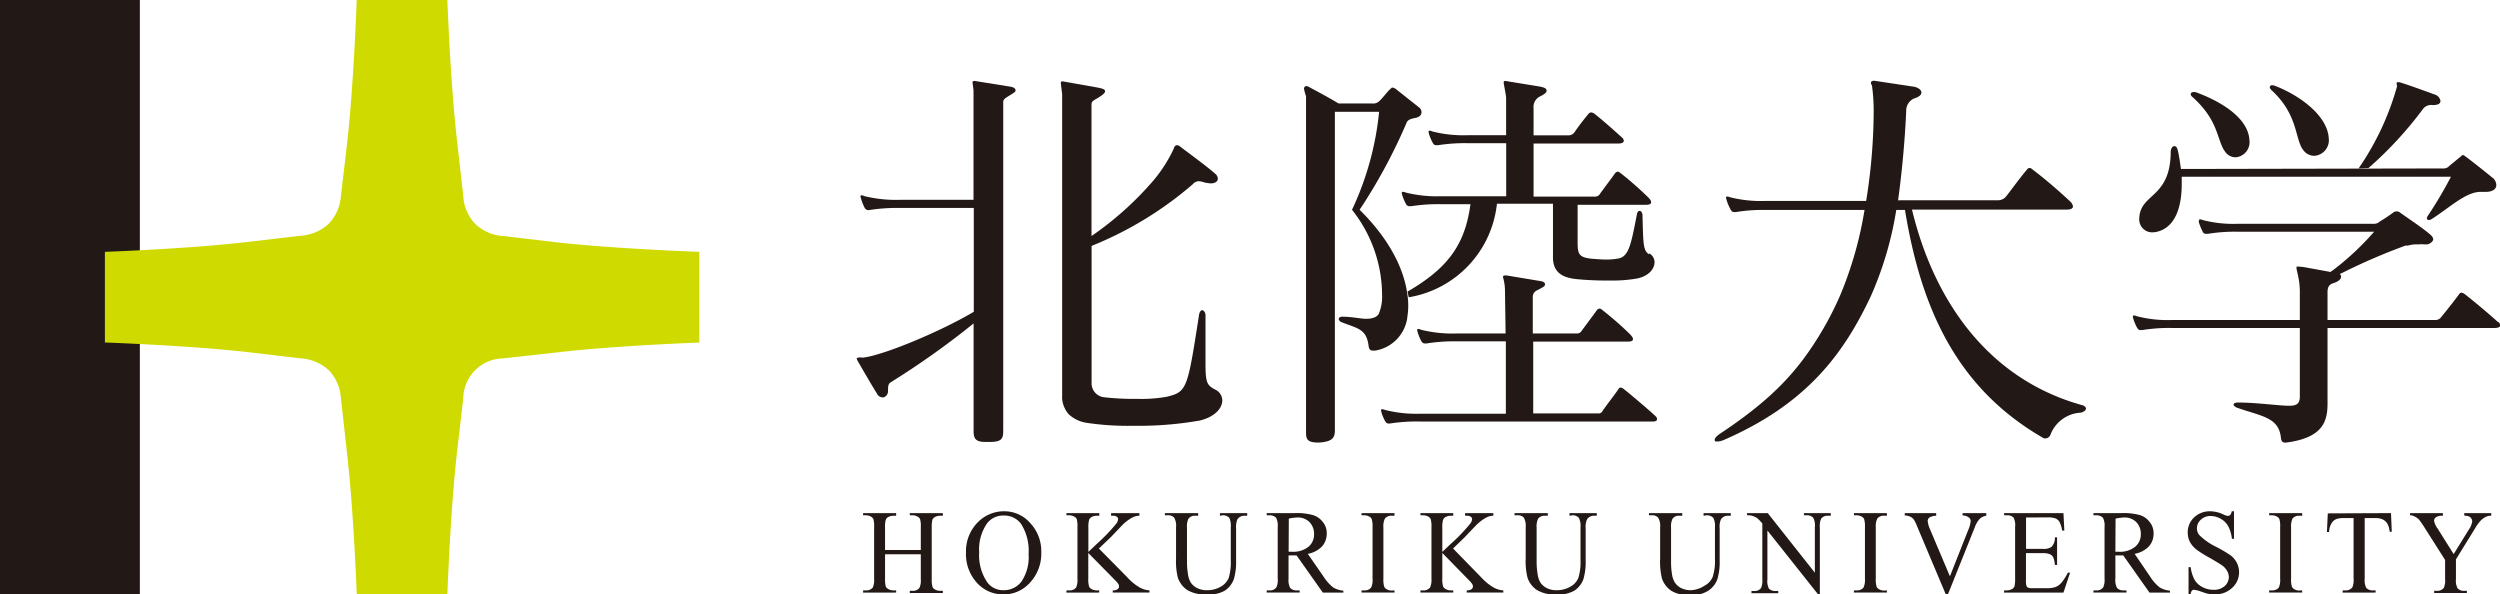
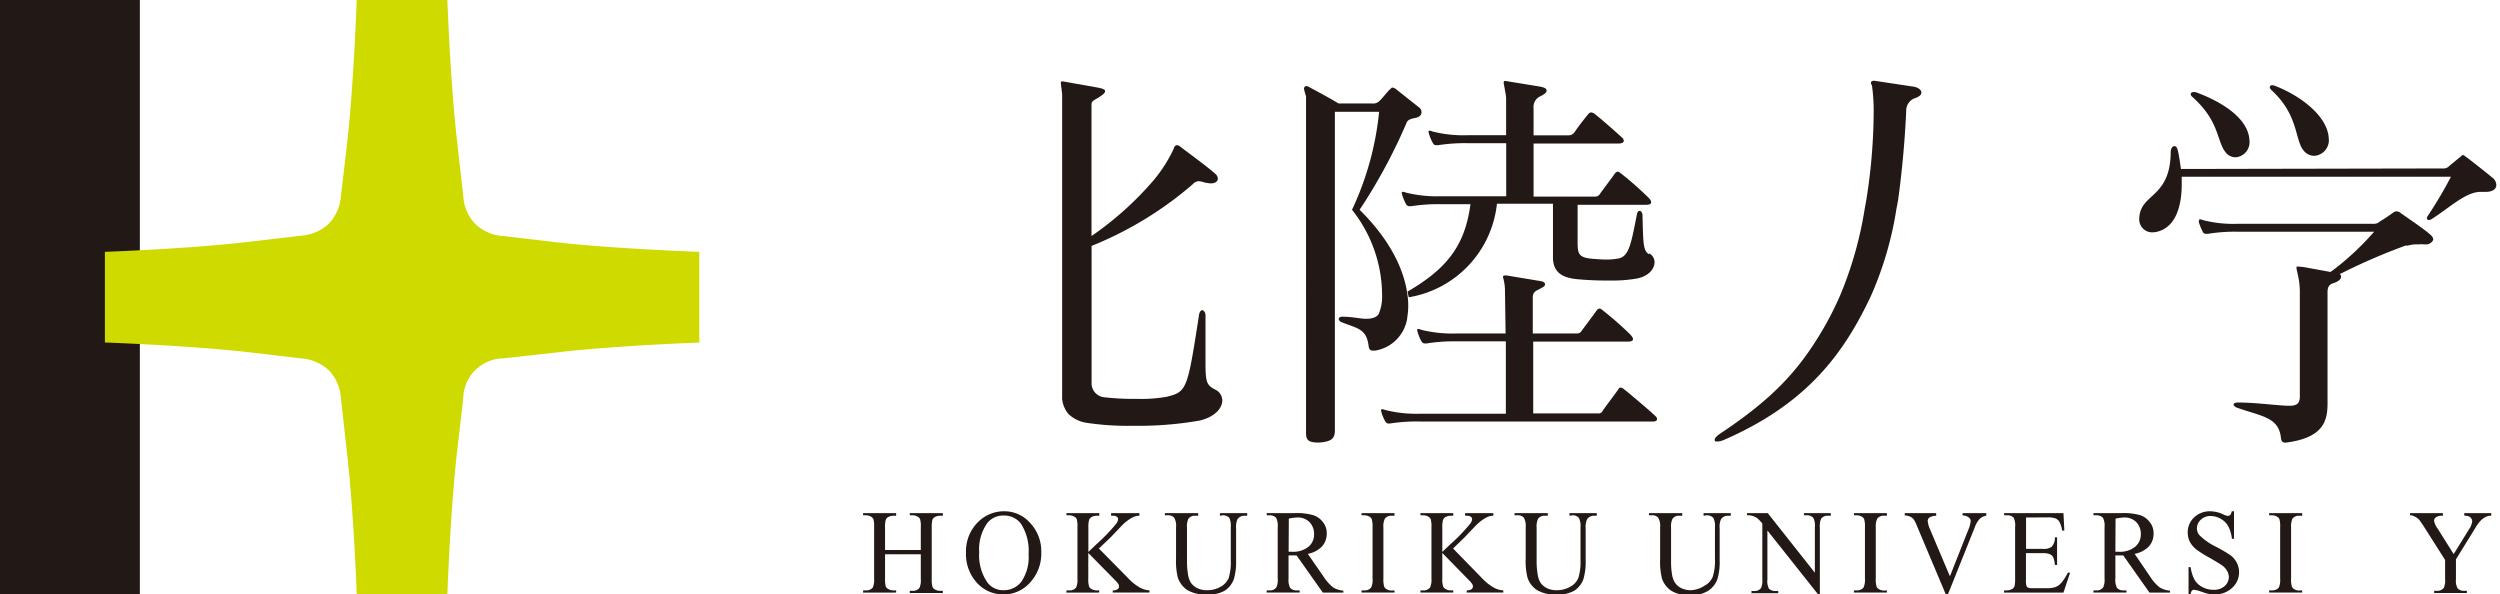
<svg xmlns="http://www.w3.org/2000/svg" viewBox="0 0 286 68">
  <defs>
    <style>.cls-1{fill:#221815;}.cls-2{fill:#cfdb00;}</style>
  </defs>
  <title>アセット 2</title>
  <g id="レイヤー_2" data-name="レイヤー 2">
    <g id="レイヤー_1-2" data-name="レイヤー 1">
      <rect class="cls-1" width="16" height="67.98" />
      <path class="cls-2" d="M12,34V28.81s9.39-.33,16.23-1.12l6.2-.73A5.08,5.08,0,0,0,37.6,25.6,5.11,5.11,0,0,0,39,22.44l.73-6.21C40.48,9.4,40.81,0,40.81,0H51.18s.33,9.39,1.12,16.22L53,22.44a5,5,0,0,0,1.35,3.16A5.05,5.05,0,0,0,57.54,27l6.21.73C70.59,28.48,80,28.81,80,28.81V34h0v5.19s-9.39.33-16.23,1.12L57.54,41A4.63,4.63,0,0,0,53,45.54l-.72,6.22C51.51,58.59,51.18,68,51.18,68H40.81s-.33-9.4-1.12-16.23L39,45.54a5.11,5.11,0,0,0-1.36-3.16A5.18,5.18,0,0,0,34.43,41l-6.2-.73C21.39,39.51,12,39.18,12,39.18V34Z" />
      <path class="cls-1" d="M101.25,62.92h4.09V60.31a3,3,0,0,0-.08-.91.62.62,0,0,0-.27-.29,1.16,1.16,0,0,0-.59-.16h-.32V58.7h3.78V59h-.32a1.2,1.2,0,0,0-.59.15.63.63,0,0,0-.29.33,3.84,3.84,0,0,0-.07.88v5.87a2.92,2.92,0,0,0,.09.91.57.57,0,0,0,.27.29,1.11,1.11,0,0,0,.59.16h.32v.25h-3.78v-.25h.32a.91.91,0,0,0,.78-.33,2,2,0,0,0,.16-1V63.41h-4.09v2.77a3.41,3.41,0,0,0,.08.91.65.65,0,0,0,.28.29,1.11,1.11,0,0,0,.59.16h.32v.25H98.74v-.25h.31a.94.94,0,0,0,.8-.33,2.17,2.17,0,0,0,.15-1V60.31a3,3,0,0,0-.08-.91.62.62,0,0,0-.27-.29,1.17,1.17,0,0,0-.6-.16h-.31V58.7h3.78V59h-.32a1.2,1.2,0,0,0-.59.15.57.57,0,0,0-.28.33,2.83,2.83,0,0,0-.08.88Z" />
      <path class="cls-1" d="M114.86,58.49a3.92,3.92,0,0,1,3,1.35,4.69,4.69,0,0,1,1.26,3.35,4.84,4.84,0,0,1-1.27,3.44A4,4,0,0,1,114.75,68a4,4,0,0,1-3-1.34,4.85,4.85,0,0,1-1.24-3.45,4.71,4.71,0,0,1,1.42-3.53,4.19,4.19,0,0,1,3-1.19m-.12.49a2.27,2.27,0,0,0-1.9.91,5.18,5.18,0,0,0-.89,3.29,5.49,5.49,0,0,0,.92,3.43,2.24,2.24,0,0,0,1.87.91,2.51,2.51,0,0,0,2.05-1,5,5,0,0,0,.81-3.15,5.68,5.68,0,0,0-.89-3.48,2.39,2.39,0,0,0-2-.91" />
      <path class="cls-1" d="M125.71,62.75,129,66.08a5.84,5.84,0,0,0,1.37,1.12,2.68,2.68,0,0,0,1.13.34v.25h-4.2v-.25a.84.84,0,0,0,.54-.13.36.36,0,0,0,.17-.29.65.65,0,0,0-.06-.29,2.55,2.55,0,0,0-.4-.47l-3.05-3.1v2.92a2.92,2.92,0,0,0,.09.91.57.57,0,0,0,.27.29,1.14,1.14,0,0,0,.59.16h.3v.25H122v-.25h.32a.93.93,0,0,0,.79-.33,2.17,2.17,0,0,0,.15-1V60.31a3.1,3.1,0,0,0-.08-.92.56.56,0,0,0-.27-.28,1.16,1.16,0,0,0-.59-.16H122V58.7h3.76V59h-.3a1.26,1.26,0,0,0-.59.15.61.61,0,0,0-.28.33,3.14,3.14,0,0,0-.08.88v2.78l.89-.85a21,21,0,0,0,2.34-2.43,1,1,0,0,0,.17-.47.33.33,0,0,0-.14-.27.69.69,0,0,0-.46-.12h-.2V58.7h3.24V59a1.67,1.67,0,0,0-.52.08,2.55,2.55,0,0,0-.57.29,5.38,5.38,0,0,0-.84.67l-1.31,1.38Z" />
      <path class="cls-1" d="M139.56,59V58.7h3.12V59h-.33a.92.92,0,0,0-.81.45,2.3,2.3,0,0,0-.13,1v3.69a6.87,6.87,0,0,1-.26,2.12,2.69,2.69,0,0,1-1,1.29A3.63,3.63,0,0,1,138,68a3.9,3.9,0,0,1-2.19-.51,2.82,2.82,0,0,1-1.06-1.39,7.9,7.9,0,0,1-.21-2.24V60.31a1.84,1.84,0,0,0-.22-1.1.92.92,0,0,0-.73-.26h-.33V58.7h3.81V59h-.34a.87.87,0,0,0-.78.36,2,2,0,0,0-.16,1v4a8,8,0,0,0,.1,1.21,2.7,2.7,0,0,0,.33,1.07,2,2,0,0,0,.72.63,2.46,2.46,0,0,0,1.14.25,3.1,3.1,0,0,0,1.55-.39,2.08,2.08,0,0,0,.93-1,6.18,6.18,0,0,0,.24-2.05V60.31a2.11,2.11,0,0,0-.17-1.07,1,1,0,0,0-.76-.29Z" />
      <path class="cls-1" d="M153.68,67.79h-2.35l-3-4.25h-.92v2.64a2,2,0,0,0,.18,1.07.93.93,0,0,0,.74.29h.35v.25h-3.77v-.25h.33a.86.86,0,0,0,.79-.37,2.06,2.06,0,0,0,.14-1V60.31a2,2,0,0,0-.18-1.07,1,1,0,0,0-.75-.29h-.33V58.7h3.2a7,7,0,0,1,2.07.22,2.24,2.24,0,0,1,1.13.77,2,2,0,0,1,.47,1.35,2.2,2.2,0,0,1-.53,1.46,3,3,0,0,1-1.64.86L151.44,66a5,5,0,0,0,1.07,1.2,2.69,2.69,0,0,0,1.17.37Zm-6.26-4.67h.37a2.8,2.8,0,0,0,1.9-.57,1.81,1.81,0,0,0,.64-1.43,1.94,1.94,0,0,0-.52-1.39,1.85,1.85,0,0,0-1.37-.53,5.21,5.21,0,0,0-1,.13Z" />
      <path class="cls-1" d="M159.53,67.54v.25h-3.77v-.25h.31a.92.92,0,0,0,.79-.33,2,2,0,0,0,.16-1V60.31a2.92,2.92,0,0,0-.09-.91.59.59,0,0,0-.26-.29,1.17,1.17,0,0,0-.6-.16h-.31V58.7h3.77V59h-.31a.91.91,0,0,0-.79.33,2,2,0,0,0-.17,1v5.87a2.92,2.92,0,0,0,.09.91.67.67,0,0,0,.27.29,1.17,1.17,0,0,0,.6.16Z" />
      <path class="cls-1" d="M166.23,62.75l3.25,3.33a6.05,6.05,0,0,0,1.37,1.12,2.68,2.68,0,0,0,1.13.34v.25h-4.19v-.25a.88.88,0,0,0,.54-.13.39.39,0,0,0,.17-.29.54.54,0,0,0-.07-.29,2.55,2.55,0,0,0-.4-.47L165,63.26v2.92a2.92,2.92,0,0,0,.09.91.65.65,0,0,0,.28.29,1.11,1.11,0,0,0,.59.16h.29v.25h-3.75v-.25h.31a.92.92,0,0,0,.79-.33,2.13,2.13,0,0,0,.16-1V60.31a3,3,0,0,0-.09-.92.58.58,0,0,0-.26-.28,1.17,1.17,0,0,0-.6-.16h-.31V58.7h3.75V59h-.29a1.2,1.2,0,0,0-.59.15.63.63,0,0,0-.29.33,3.14,3.14,0,0,0-.08.88v2.78l.89-.85a20.1,20.1,0,0,0,2.34-2.43,1,1,0,0,0,.18-.47.36.36,0,0,0-.14-.27.7.7,0,0,0-.46-.12h-.2V58.7h3.23V59a1.72,1.72,0,0,0-.52.08,3.06,3.06,0,0,0-.57.29,5.38,5.38,0,0,0-.83.67c-.1.1-.54.55-1.32,1.38Z" />
      <path class="cls-1" d="M179.55,59V58.7h3.12V59h-.33a.89.89,0,0,0-.8.45,2.1,2.1,0,0,0-.14,1v3.69a6.87,6.87,0,0,1-.26,2.12,2.69,2.69,0,0,1-1,1.29A3.63,3.63,0,0,1,178,68a3.87,3.87,0,0,1-2.19-.51,2.77,2.77,0,0,1-1.06-1.39,7.9,7.9,0,0,1-.21-2.24V60.31a1.92,1.92,0,0,0-.22-1.1.92.92,0,0,0-.72-.26h-.34V58.7h3.81V59h-.34a.87.87,0,0,0-.78.36,2,2,0,0,0-.16,1v4a8,8,0,0,0,.1,1.21,2.7,2.7,0,0,0,.33,1.07,1.94,1.94,0,0,0,.72.63,2.4,2.4,0,0,0,1.14.25,3,3,0,0,0,1.54-.39,2.05,2.05,0,0,0,.94-1,6.12,6.12,0,0,0,.25-2.05V60.31a2,2,0,0,0-.19-1.07.93.93,0,0,0-.75-.29Z" />
      <path class="cls-1" d="M194.89,59V58.7H198V59h-.34a.9.9,0,0,0-.8.45,2.14,2.14,0,0,0-.13,1v3.69a6.87,6.87,0,0,1-.26,2.12,2.71,2.71,0,0,1-1,1.29,3.57,3.57,0,0,1-2.09.54,3.85,3.85,0,0,1-2.19-.51,2.77,2.77,0,0,1-1.06-1.39,7.9,7.9,0,0,1-.21-2.24V60.31a1.82,1.82,0,0,0-.23-1.1.9.9,0,0,0-.72-.26h-.33V58.7h3.81V59h-.34a.85.85,0,0,0-.78.36,2,2,0,0,0-.16,1v4a7.84,7.84,0,0,0,.09,1.21,2.69,2.69,0,0,0,.34,1.07,2,2,0,0,0,.71.63,2.46,2.46,0,0,0,1.14.25A3.08,3.08,0,0,0,195,67a2,2,0,0,0,.93-1,5.82,5.82,0,0,0,.26-2.05V60.31a2,2,0,0,0-.19-1.07,1,1,0,0,0-.76-.29Z" />
      <path class="cls-1" d="M199.84,58.7h2.39l5.39,6.82V60.28a1.78,1.78,0,0,0-.19-1.05.94.94,0,0,0-.75-.28h-.31V58.7h3.07V59h-.31a.9.9,0,0,0-.8.35,2.17,2.17,0,0,0-.14,1v7.66H208l-5.81-7.32v5.59a1.91,1.91,0,0,0,.17,1.05,1,1,0,0,0,.76.28h.31v.25h-3.06v-.25h.3a.9.9,0,0,0,.8-.35,2.17,2.17,0,0,0,.14-1V59.89a5.17,5.17,0,0,0-.58-.61,2.45,2.45,0,0,0-.58-.27,2,2,0,0,0-.57-.06Z" />
      <path class="cls-1" d="M215.86,67.54v.25h-3.77v-.25h.31a.92.92,0,0,0,.79-.33,2.13,2.13,0,0,0,.16-1V60.31a2.92,2.92,0,0,0-.09-.91.59.59,0,0,0-.26-.29,1.2,1.2,0,0,0-.6-.16h-.31V58.7h3.77V59h-.31a.91.91,0,0,0-.79.33,2,2,0,0,0-.17,1v5.87a2.92,2.92,0,0,0,.09.91.57.57,0,0,0,.27.29,1.15,1.15,0,0,0,.6.16Z" />
      <path class="cls-1" d="M227.23,58.7V59a1.34,1.34,0,0,0-.7.31,2.68,2.68,0,0,0-.61,1L222.84,68h-.24l-3.3-7.83a3.87,3.87,0,0,0-.36-.73,1.08,1.08,0,0,0-.4-.33,1.94,1.94,0,0,0-.64-.15V58.7h3.6V59a1.61,1.61,0,0,0-.79.21.52.52,0,0,0-.18.4,3.09,3.09,0,0,0,.29,1l2.25,5.32,2.08-5.26a3.63,3.63,0,0,0,.3-1.08.52.52,0,0,0-.19-.37,1.16,1.16,0,0,0-.63-.25l-.11,0V58.7Z" />
      <path class="cls-1" d="M231.78,59.2v3.59h1.93a1.53,1.53,0,0,0,1-.24,1.5,1.5,0,0,0,.37-1.08h.25v3.16h-.25a3.09,3.09,0,0,0-.18-.85.76.76,0,0,0-.38-.37,1.91,1.91,0,0,0-.82-.13h-1.93v3a2.51,2.51,0,0,0,.05.72.36.36,0,0,0,.18.22,1.12,1.12,0,0,0,.49.07H234a3.53,3.53,0,0,0,1.08-.11,1.67,1.67,0,0,0,.66-.42,5.18,5.18,0,0,0,.82-1.25h.26l-.76,2.28h-6.79v-.25h.31a1.23,1.23,0,0,0,.59-.15.64.64,0,0,0,.29-.32,3.94,3.94,0,0,0,.07-.89v-5.9a2,2,0,0,0-.17-1.06,1,1,0,0,0-.78-.27h-.31V58.7h6.79l.1,2h-.25a3.2,3.2,0,0,0-.31-1,1,1,0,0,0-.49-.41,2.75,2.75,0,0,0-.91-.1Z" />
      <path class="cls-1" d="M248.25,67.79H245.9l-3-4.25H242v2.64a2,2,0,0,0,.18,1.07.94.94,0,0,0,.75.29h.34v.25h-3.78v-.25h.34a.86.86,0,0,0,.79-.37,2.2,2.2,0,0,0,.14-1V60.31a2,2,0,0,0-.18-1.07,1,1,0,0,0-.75-.29h-.34V58.7h3.21a7.05,7.05,0,0,1,2.08.22,2.21,2.21,0,0,1,1.12.77,2,2,0,0,1,.47,1.35,2.15,2.15,0,0,1-.53,1.46,3,3,0,0,1-1.64.86L246,66a4.75,4.75,0,0,0,1.07,1.2,2.69,2.69,0,0,0,1.17.37ZM242,63.12h.36a2.75,2.75,0,0,0,1.9-.57,1.82,1.82,0,0,0,.65-1.43,1.9,1.9,0,0,0-.52-1.39,1.85,1.85,0,0,0-1.37-.53,5.21,5.21,0,0,0-1,.13Z" />
      <path class="cls-1" d="M255.57,58.49v3.15h-.24a4,4,0,0,0-.42-1.44,2.2,2.2,0,0,0-.86-.85,2.33,2.33,0,0,0-1.16-.32,1.56,1.56,0,0,0-1.12.43,1.31,1.31,0,0,0-.44,1,1.15,1.15,0,0,0,.28.76,7.15,7.15,0,0,0,1.92,1.34,15.37,15.37,0,0,1,1.69,1,2.48,2.48,0,0,1,.69.86,2.4,2.4,0,0,1-.54,2.82,2.77,2.77,0,0,1-2,.75,4,4,0,0,1-.72-.06c-.14,0-.42-.11-.84-.25a3.66,3.66,0,0,0-.8-.21.36.36,0,0,0-.26.1.83.83,0,0,0-.14.42h-.24V64.88h.24a4.31,4.31,0,0,0,.46,1.47,2.19,2.19,0,0,0,.87.8,2.6,2.6,0,0,0,1.29.32,1.81,1.81,0,0,0,1.29-.44,1.41,1.41,0,0,0,.46-1,1.44,1.44,0,0,0-.18-.68,1.9,1.9,0,0,0-.55-.64c-.17-.13-.63-.41-1.38-.85a13.54,13.54,0,0,1-1.61-1,2.91,2.91,0,0,1-.73-.86,2.24,2.24,0,0,1-.25-1A2.29,2.29,0,0,1,251,59.2a2.58,2.58,0,0,1,1.86-.71,3.64,3.64,0,0,1,1.49.36,1.53,1.53,0,0,0,.51.17.39.39,0,0,0,.27-.1.92.92,0,0,0,.18-.43Z" />
      <path class="cls-1" d="M263.37,67.54v.25h-3.78v-.25h.32a.93.93,0,0,0,.79-.33,2.17,2.17,0,0,0,.15-1V60.31a3,3,0,0,0-.08-.91.57.57,0,0,0-.27-.29,1.16,1.16,0,0,0-.59-.16h-.32V58.7h3.78V59h-.32a.93.93,0,0,0-.79.33,2.13,2.13,0,0,0-.16,1v5.87a2.92,2.92,0,0,0,.09.91.62.62,0,0,0,.27.29,1.11,1.11,0,0,0,.59.16Z" />
-       <path class="cls-1" d="M273.53,58.7l.09,2.13h-.24a2.76,2.76,0,0,0-.2-.8,1.28,1.28,0,0,0-.53-.57,1.77,1.77,0,0,0-.88-.19h-1.25v6.94a2,2,0,0,0,.18,1.05,1,1,0,0,0,.76.28h.31v.25H268v-.25h.31a.91.91,0,0,0,.8-.35,2.17,2.17,0,0,0,.14-1V59.27h-1.06a2.62,2.62,0,0,0-.88.1,1.13,1.13,0,0,0-.58.49,2,2,0,0,0-.28,1h-.25l.1-2.13Z" />
      <path class="cls-1" d="M281.9,58.7H285V59h-.17a1.34,1.34,0,0,0-.49.15,2.1,2.1,0,0,0-.59.45,5.49,5.49,0,0,0-.66.94l-2.13,3.45v2.27a1.86,1.86,0,0,0,.19,1.05,1,1,0,0,0,.78.28h.28v.25h-3.74v-.25h.31a.91.91,0,0,0,.8-.35,2.17,2.17,0,0,0,.14-1V64.06l-2.42-3.81a9.47,9.47,0,0,0-.58-.83,2.08,2.08,0,0,0-.64-.4.74.74,0,0,0-.37-.07V58.7h3.76V59h-.19a1.09,1.09,0,0,0-.56.15.47.47,0,0,0-.26.44,2.1,2.1,0,0,0,.4.87l1.84,2.93,1.73-2.8a2.09,2.09,0,0,0,.39-.94.54.54,0,0,0-.1-.33.64.64,0,0,0-.27-.24,1.34,1.34,0,0,0-.52-.08Z" />
      <path class="cls-1" d="M266.64,31.41c-.3-.18.2-.46.2-.46a31.42,31.42,0,0,0,4.76-4.44H256a18.79,18.79,0,0,0-3.41.24h-.19a.41.41,0,0,1-.43-.28,7.89,7.89,0,0,1-.41-1,.43.43,0,0,1,0-.24.13.13,0,0,1,.14-.14,1.32,1.32,0,0,1,.32.09,13.86,13.86,0,0,0,4,.42h15.47a1,1,0,0,0,.79-.28,16,16,0,0,0,1.5-1,.63.63,0,0,1,.79,0c.89.65,2.48,1.68,3.41,2.48.28.23.38.42.38.6s-.38.56-.75.56h-.14a6.93,6.93,0,0,0-.89,0,3.1,3.1,0,0,0-1.12.14,1.76,1.76,0,0,0-.28,0,68.8,68.8,0,0,0-7.25,3.13s-.9.42-1.22.23M279.5,19.27a.84.84,0,0,0,.7-.29c.29-.23,1-.83,1.22-1s.23-.24.33-.24.23.1.41.24c.62.46,2.11,1.63,2.9,2.29a1.12,1.12,0,0,1,.52.89c0,.47-.42.79-1.22.79h-.6c-1.69,0-3.6,1.87-5.61,3.13a.65.65,0,0,1-.28.09.22.22,0,0,1-.24-.23.78.78,0,0,1,.1-.23,48.69,48.69,0,0,0,2.66-4.49h-30.8c0,.28,0,.56,0,.84,0,2.29-.56,4.53-2.33,5.29a2.74,2.74,0,0,1-1,.23A1.48,1.48,0,0,1,244.73,25a2.87,2.87,0,0,1,.14-.84c.65-2,3.41-2,3.46-6.73,0-.43.19-.71.42-.71s.32.19.42.61.23,1.27.33,2Z" />
      <path class="cls-1" d="M267.49,31.28a.36.36,0,0,1,.33.37c0,.28-.29.56-.9.75s-.65.65-.65,1.08V46.14c0,2-.46,3.93-4.72,4.49h-.14c-.33,0-.42-.19-.47-.52-.23-2.38-2.19-2.47-5-3.46-.28-.09-.42-.27-.42-.37s.14-.23.47-.23h.09c2.06,0,4.67.37,5.8.37.84,0,1.17-.23,1.22-.93V33.71a10.17,10.17,0,0,0-.07-1.43c-.14-.94-.31-1.42-.31-1.61s0-.18.18-.18l.63.06,4,.73" />
-       <path class="cls-1" d="M285.76,36.84c-.6-.56-2.56-2.24-3.78-3.18a.94.94,0,0,0-.37-.18.34.34,0,0,0-.29.18c-.69.94-1.26,1.64-2.05,2.62a.8.8,0,0,1-.6.33h-30.2a14.13,14.13,0,0,1-4-.43,1.62,1.62,0,0,0-.32-.09c-.1,0-.15,0-.15.14s.05.14.05.24a5.69,5.69,0,0,0,.42,1c.14.24.23.29.42.29h.18a19,19,0,0,1,3.42-.24h36.92c.42,0,.61-.14.61-.28a.49.49,0,0,0-.24-.42" />
-       <path class="cls-1" d="M269.82,19.27a31.27,31.27,0,0,0,4.35-9.21c0-.05.05-.1.05-.19s-.05-.23-.05-.33a.13.13,0,0,1,.14-.14c.05,0,.14,0,.18,0,1.08.33,2.9,1,4,1.4a.93.93,0,0,1,.7.75c0,.28-.23.47-.89.47a1.17,1.17,0,0,0-1.12.46,43.14,43.14,0,0,1-6.22,6.74" />
      <path class="cls-1" d="M254.46,17.24c-.9-1.49-.7-3.51-3.68-6.18a.39.39,0,0,1-.16-.27c0-.14.08-.24.27-.25a.78.78,0,0,1,.28,0c2.78,1,6,2.89,6.16,5.45a1.74,1.74,0,0,1-1.51,2,1.44,1.44,0,0,1-1.36-.8" />
      <path class="cls-1" d="M263.41,17.08c-.9-1.47-.57-4-3.54-6.76a.66.66,0,0,1-.21-.32c0-.14.08-.24.27-.25a1.08,1.08,0,0,1,.33.07c2.75,1.06,6,3.36,6.15,6a1.79,1.79,0,0,1-1.58,2,1.53,1.53,0,0,1-1.42-.79" />
-       <path class="cls-1" d="M217.14,22.91h11.41a1.17,1.17,0,0,0,.93-.42c.42-.51,1.49-2,2.33-3,.14-.18.24-.28.38-.28s.23.1.46.28c1.55,1.17,3.28,2.71,4.17,3.55a1,1,0,0,1,.33.57c0,.23-.24.37-.76.37H218.73c2.61,10.8,9,19.5,19.54,22.39.18.05.37.23.37.37s-.19.38-.61.47a3.92,3.92,0,0,0-3.46,2.53.64.64,0,0,1-.51.41c-.09,0-.19,0-.23,0-10-5.71-14.07-14.91-15.9-26.13H202a18.71,18.71,0,0,0-3.41.24h-.19c-.19,0-.28-.05-.42-.29a6.08,6.08,0,0,1-.47-1.12c0-.09-.05-.14-.05-.23a.12.12,0,0,1,.14-.14,1,1,0,0,1,.33.09,14.63,14.63,0,0,0,4,.42h15.24Z" />
      <path class="cls-1" d="M214.57,9.26l4.39.66c.47.09.85.37.85.65s-.24.51-.85.7a1.52,1.52,0,0,0-.89,1.45c-.13,2.9-.42,6.5-.93,10.19l-.19,1a39.65,39.65,0,0,1-2.9,9.91c-3.13,6.68-7.38,12.39-16.82,16.5a2.14,2.14,0,0,1-.8.19c-.18,0-.27,0-.27-.19s.23-.47.74-.79c5.56-3.71,8.45-6.72,11-10.79a36.67,36.67,0,0,0,2.66-5.06,43.07,43.07,0,0,0,2.76-9.77l.18-1a65.14,65.14,0,0,0,.85-10.19,21.26,21.26,0,0,0-.17-2.73s0-.19-.1-.34-.08-.5.5-.39" />
      <path class="cls-1" d="M121.51,45.5V10.78l-.15-1.24c0-.18,0-.23.23-.23l3.94.7c.74.14.89.25.89.44s-.29.44-1,.86c-.36.2-.55.33-.55.6V27A36.81,36.81,0,0,0,132,20.59,16.29,16.29,0,0,0,134.28,17c.05-.19.16-.39.36-.39a.64.64,0,0,1,.42.2c1.41,1.06,3,2.22,4,3.1a.75.75,0,0,1,.26.53c0,.29-.26.54-.83.54a5.09,5.09,0,0,1-.68-.1,2.43,2.43,0,0,0-.67-.15.91.91,0,0,0-.68.34,41.22,41.22,0,0,1-11.58,7.06V43.75a1.6,1.6,0,0,0,1.39,1.69,29.43,29.43,0,0,0,3.83.19,16.39,16.39,0,0,0,3.37-.24c2.33-.56,2.38-.88,3.69-9.3.05-.42.24-.61.37-.61s.38.24.38.57v5.42c0,2.29.14,2.57,1.07,3.08a1.39,1.39,0,0,1,.85,1.26c0,.89-.85,1.87-2.53,2.29a40.31,40.31,0,0,1-7.66.61,31.76,31.76,0,0,1-5.27-.33,3.86,3.86,0,0,1-2.12-1,3.11,3.11,0,0,1-.75-1.92" />
-       <path class="cls-1" d="M115.5,9.9l-4-.64c-.19,0-.24.05-.24.19l.11.87V22.86H102.9a15.08,15.08,0,0,1-4-.42,1.13,1.13,0,0,0-.32-.1.12.12,0,0,0-.14.14,5.66,5.66,0,0,0,.46,1.26.5.5,0,0,0,.61.28,20,20,0,0,1,3.41-.23h8.48V35.67c-4,2.37-10.46,5-12.66,5.24h0c-.25,0-.4-.05-.55,0S98,41,98,41a1.2,1.2,0,0,0,.13.31c.79,1.37,1.53,2.65,2.19,3.71a.74.74,0,0,0,.74.44.72.72,0,0,0,.53-.67c0-.57,0-.88.33-1.07A94.24,94.24,0,0,0,111.38,37v9.52c0,1.1,0,2.08,0,2.82v0c0,.89.28,1.22,1.4,1.22h.36c1.45,0,1.63-.33,1.63-1.31V11.67c0-.27.19-.42.52-.62.52-.33.89-.51.89-.69s-.1-.37-.66-.46" />
      <path class="cls-1" d="M161,36.32a4.44,4.44,0,0,1-3.68,3.79c-.1,0-.2,0-.29,0-.28,0-.42-.19-.46-.52-.24-2-1.27-2-3.14-2.75a.48.48,0,0,1-.28-.33c0-.14.14-.28.38-.28h0c1.16,0,2.1.24,2.75.24s1.22-.15,1.45-.57a5,5,0,0,0,.38-2.2A15.74,15.74,0,0,0,154.67,24a34.15,34.15,0,0,0,3.1-11.21h-5.06s0,8,0,16.68V40.39c0,3.88,0,7.11,0,8.74v.1c0,.93-.37,1.29-1.81,1.4-1.24,0-1.49-.28-1.49-1.12V11a4.92,4.92,0,0,1-.23-.84.3.3,0,0,1,.27-.32,1.19,1.19,0,0,1,.42.18c.89.47,2.51,1.35,3.26,1.82H157a1,1,0,0,0,.85-.33c.38-.37.85-1,1.13-1.26s.23-.23.33-.23a.83.83,0,0,1,.46.23l2.52,2a.7.7,0,0,1,.33.61c0,.28-.23.52-.61.61s-.88.14-1.07.51A62.5,62.5,0,0,1,155.54,24c3.14,3.09,5,6.44,5.44,9.53a8.24,8.24,0,0,1,0,2.84" />
      <path class="cls-1" d="M188.65,29.08c-.7-.37-.66-1.35-.75-4.44,0-.28-.14-.51-.33-.51s-.28.18-.33.51c-.6,3-.84,4.63-2,4.91a6.92,6.92,0,0,1-1.49.14c-.56,0-1.12-.05-1.64-.09-1.49-.15-1.59-.56-1.63-1.64V23.43h7.8c.42,0,.61-.1.61-.29s-.09-.28-.28-.51a41.1,41.1,0,0,0-3.13-2.76c-.19-.13-.28-.23-.42-.23a.49.49,0,0,0-.33.23c-.33.47-1.36,1.83-1.68,2.29a.65.65,0,0,1-.61.33h-7V16.42h9.71c.42,0,.61-.15.61-.29a.53.53,0,0,0-.23-.42c-.47-.42-2-1.82-3.14-2.71a.75.75,0,0,0-.37-.14.44.44,0,0,0-.28.14c-.66.8-1.26,1.59-1.63,2.15a.82.82,0,0,1-.61.33h-4.06V12.4a1.35,1.35,0,0,1,.64-1.32c.54-.26.85-.46.85-.7s-.18-.37-.85-.49l-3.87-.63c-.14,0-.19.05-.19.19s.14.7.28,1.68h0v4.34H167.9a14.63,14.63,0,0,1-4-.42,1.17,1.17,0,0,0-.33-.1c-.09,0-.14,0-.14.15s.05.13.05.23a5.14,5.14,0,0,0,.42,1c.13.23.23.28.42.28h.19a20,20,0,0,1,3.41-.23h4.39v6.07h-7.48a14.63,14.63,0,0,1-4-.42,1.45,1.45,0,0,0-.32-.09c-.1,0-.15.05-.15.14s.05.13.05.23a5.81,5.81,0,0,0,.42,1c.14.23.23.28.42.28h.19a20,20,0,0,1,3.41-.23h3.37c-.61,4.58-2.53,7.29-7.2,10l.14.65a12.15,12.15,0,0,0,10.09-10.7h6.41c0,.65,0,2,0,3.27,0,.93,0,1.92,0,2.62v.23c0,1.78,1.12,2.38,2.9,2.52a34.25,34.25,0,0,0,3.45.14,16.73,16.73,0,0,0,3.27-.23c1.36-.28,2-1.12,2-1.87a1.14,1.14,0,0,0-.61-1" />
      <path class="cls-1" d="M172.24,38.15h-5.65a14.76,14.76,0,0,1-4-.42,1,1,0,0,0-.32-.1c-.09,0-.14,0-.14.15s.05.14.05.23a5.82,5.82,0,0,0,.41,1c.15.23.24.28.43.28h.19a19.76,19.76,0,0,1,3.41-.24h5.65v8.28h-9.81a14.56,14.56,0,0,1-4-.43,1.38,1.38,0,0,0-.33-.09.13.13,0,0,0-.14.14c0,.1.05.14.05.23a5.24,5.24,0,0,0,.42,1c.14.23.23.27.42.27H159a20,20,0,0,1,3.41-.23h26.7c.28,0,.46-.09.46-.28a.47.47,0,0,0-.18-.33c-.51-.51-3-2.61-3.6-3.08a.66.66,0,0,0-.42-.19c-.09,0-.14.05-.23.19-.47.7-1.5,2-1.83,2.52a.45.45,0,0,1-.46.24h-7.45V39.08h10.8c.42,0,.61-.09.61-.28s-.1-.28-.28-.51a39.5,39.5,0,0,0-3.14-2.76c-.18-.14-.27-.23-.42-.23a.47.47,0,0,0-.32.23c-.33.47-1.36,1.83-1.69,2.29a.63.63,0,0,1-.61.33h-5V34a.82.82,0,0,1,.52-.8c.6-.33.88-.43.88-.66s-.18-.34-.67-.41l-3.67-.61c-.51-.08-.47.18-.47.18a5.71,5.71,0,0,1,.23,1.55Z" />
    </g>
  </g>
</svg>